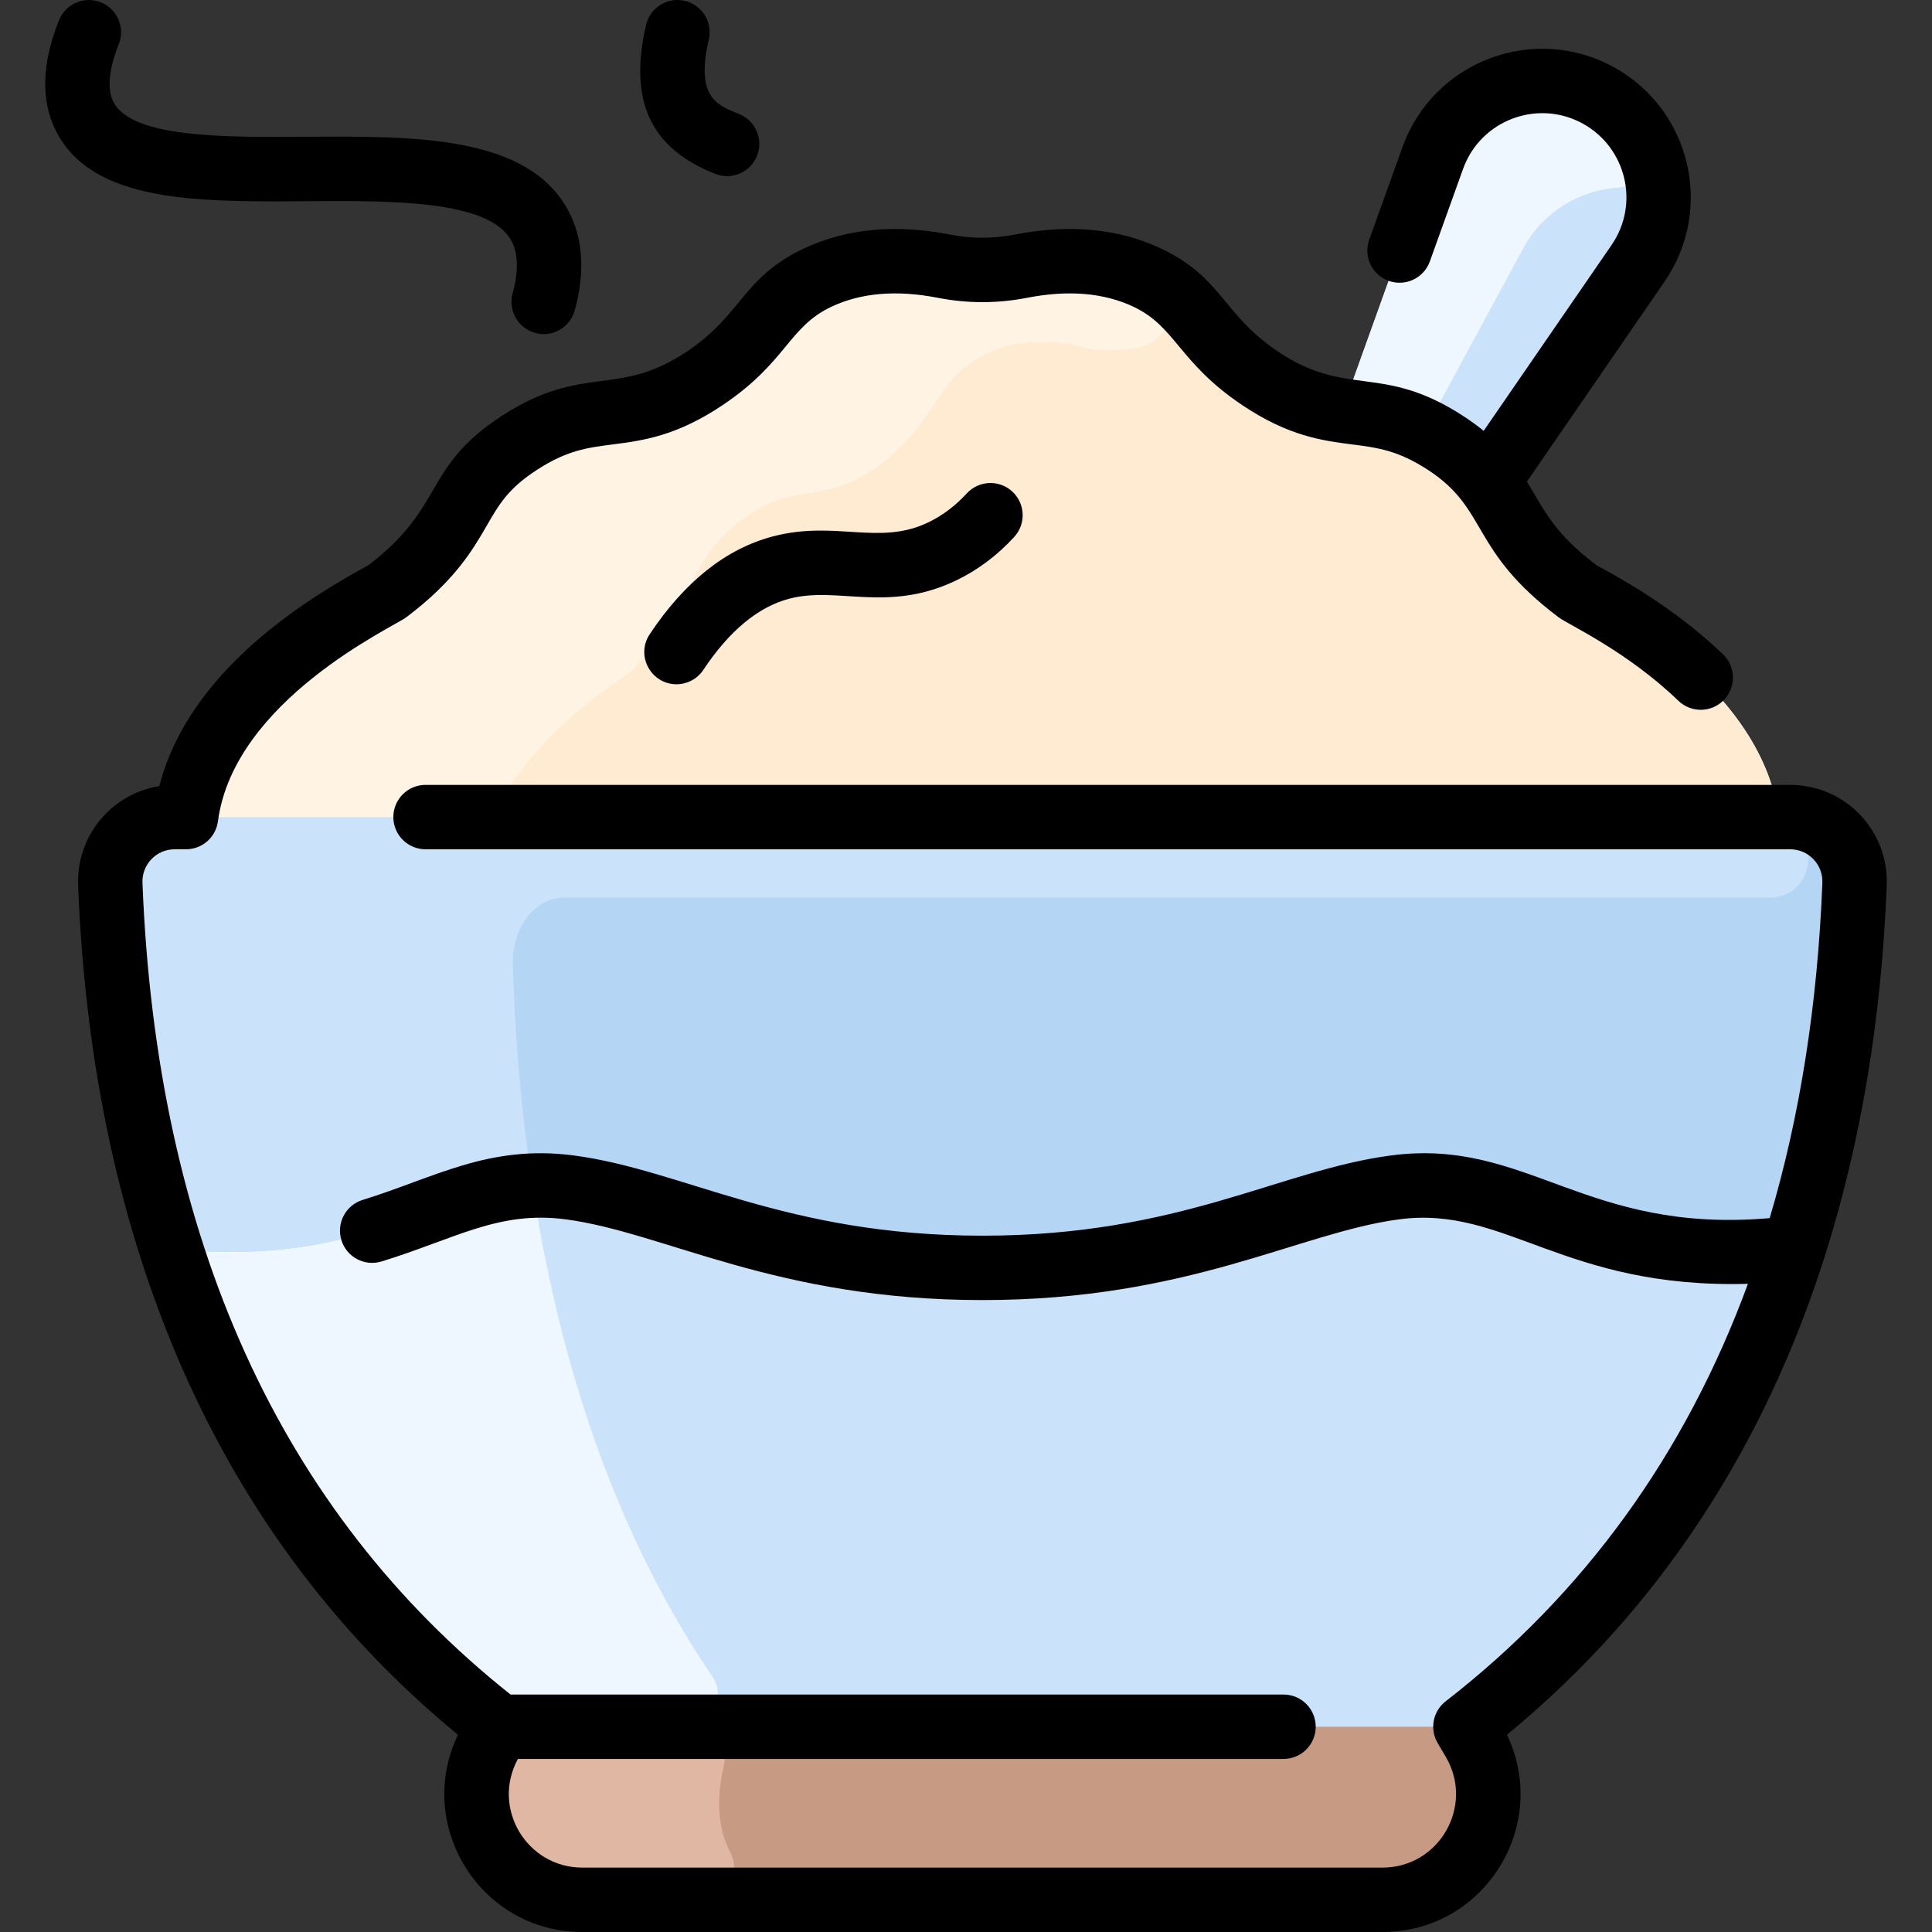
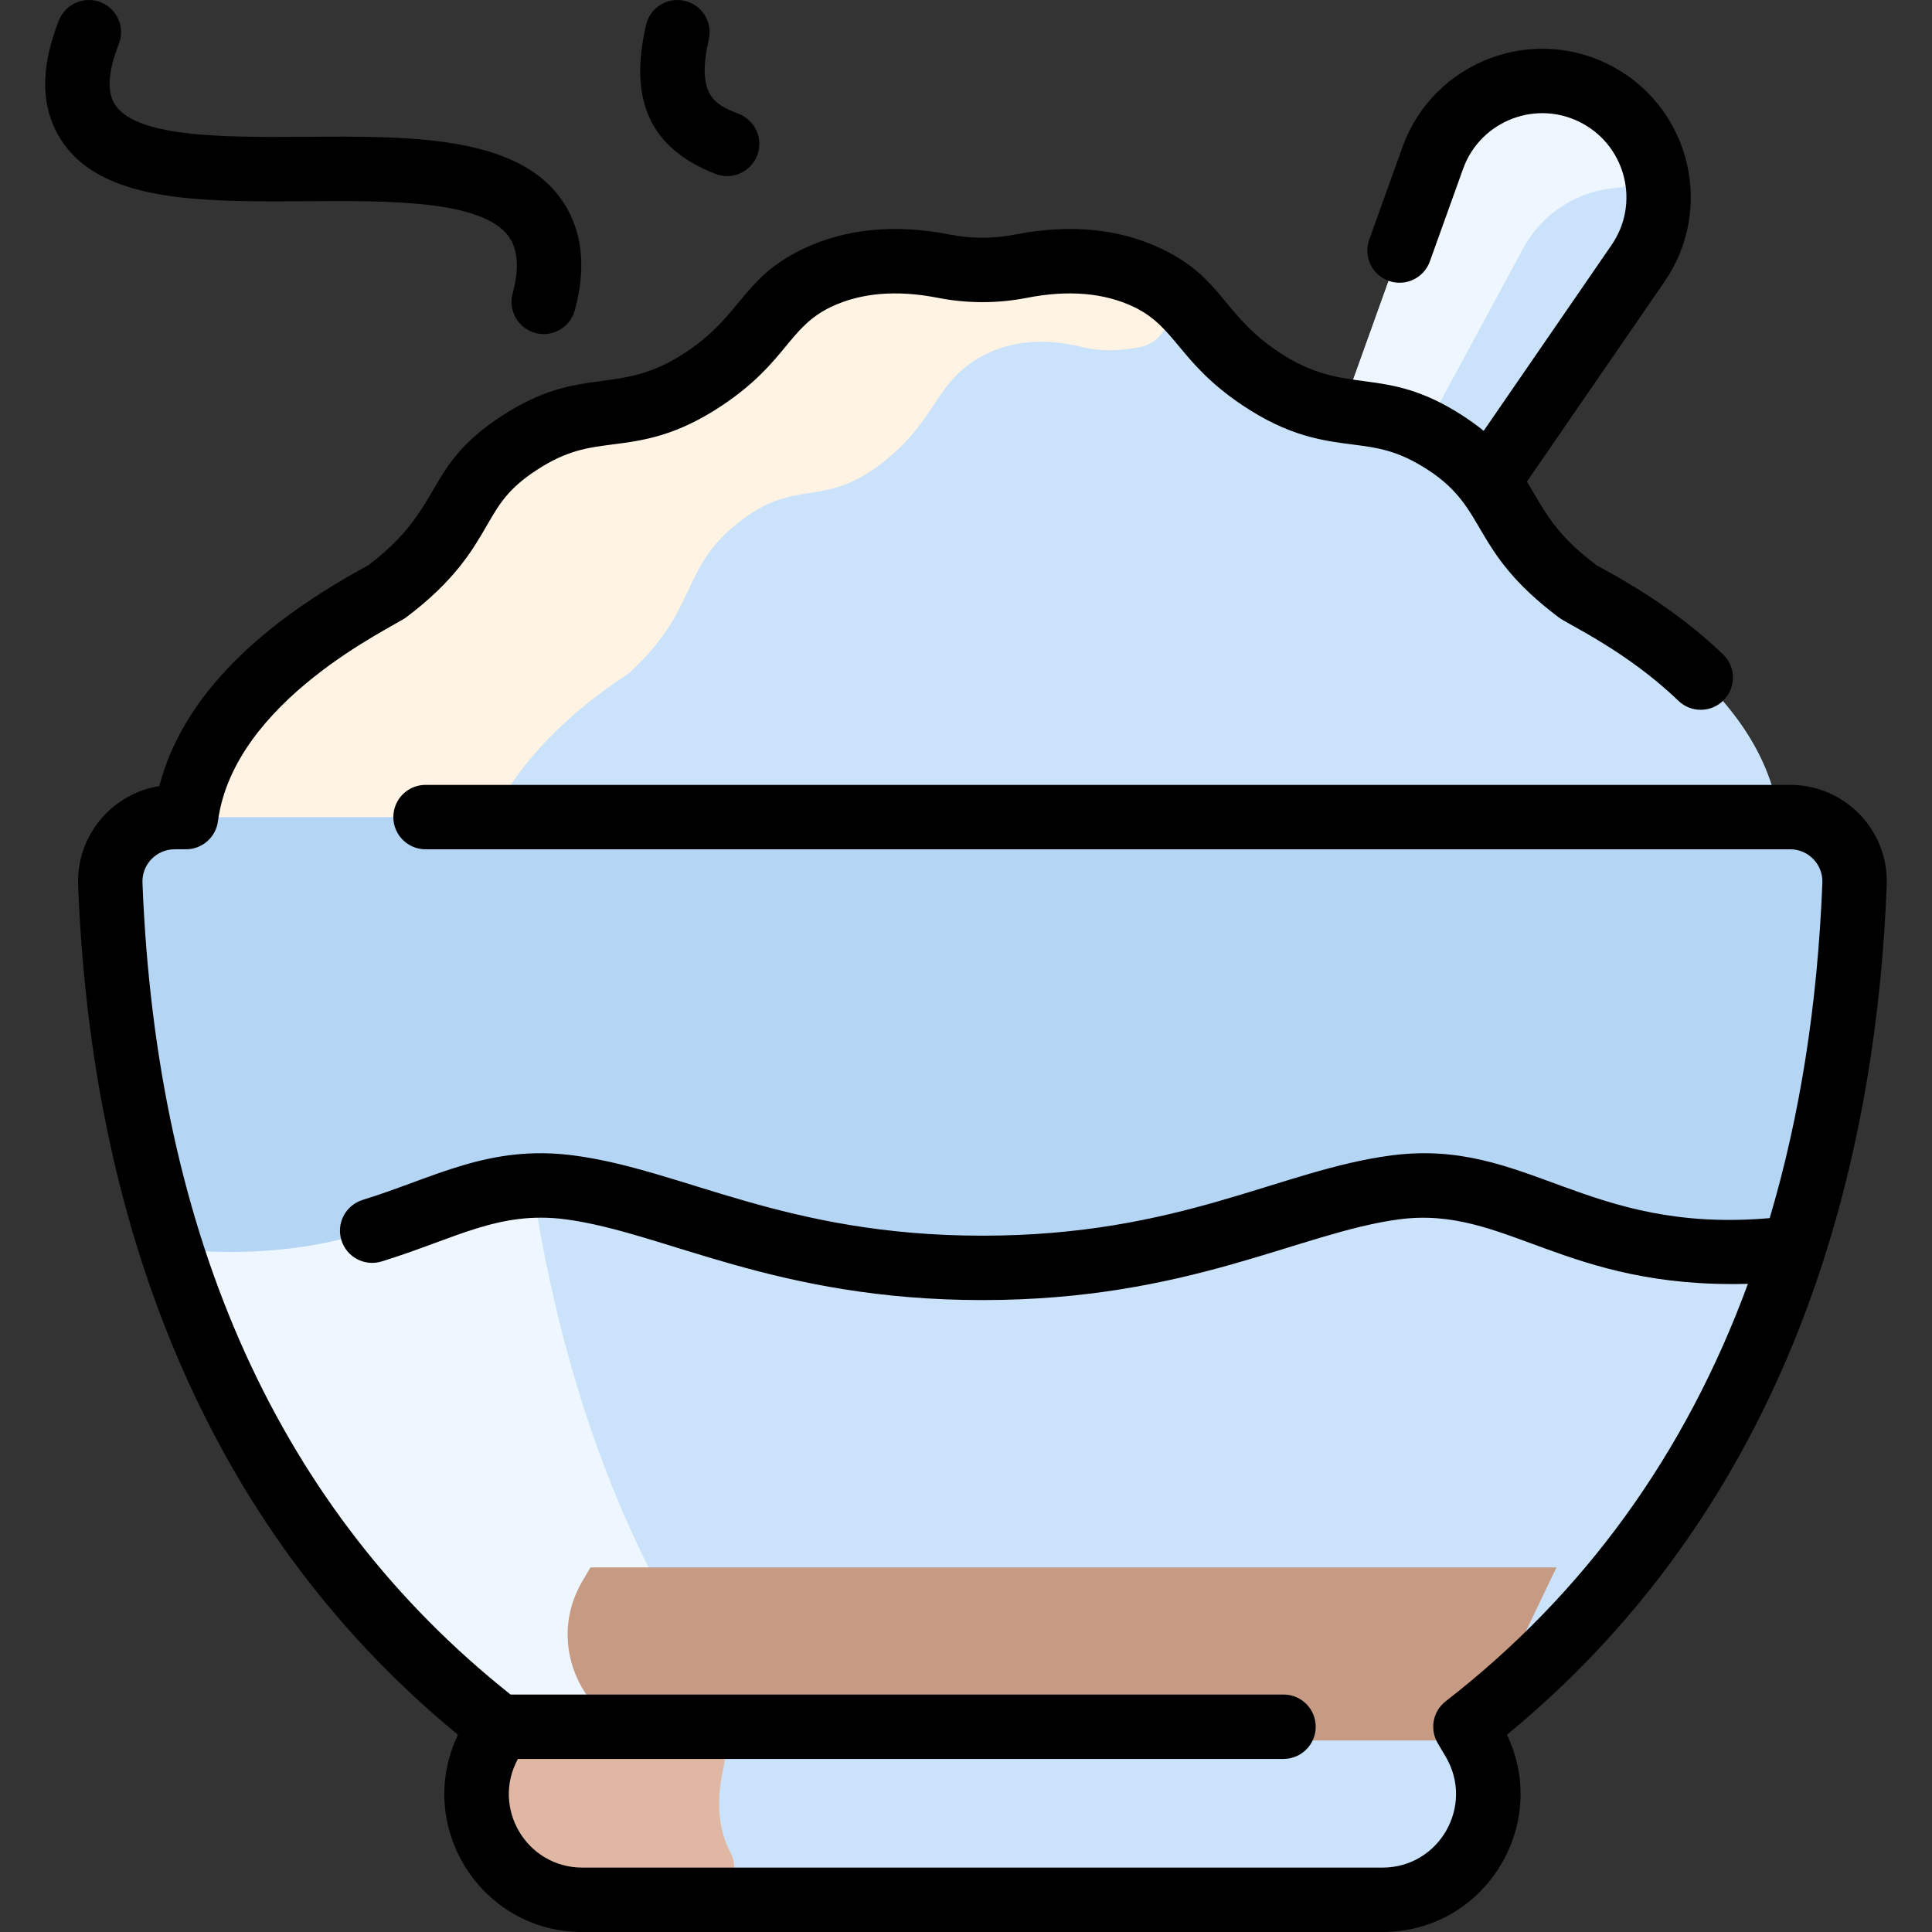
<svg xmlns="http://www.w3.org/2000/svg" id="Layer_1" enable-background="new 0 0 480.002 480.002" height="512" viewBox="0 0 480.002 480.002" width="512">
  <rect x="0" y="0" width="480.002" height="480.002" fill="#333333" stroke="none" />
  <path d="m397.289 23.802c14.84 8.32 19.33 27.59 9.68 41.61l-50.64 73.59-30.02-17.15 29.65-82.6c6.041-16.801 25.732-24.169 41.33-15.45z" fill="#cbe3fa" />
  <path d="m408.28 34.708c2.896 5.102-.504 11.525-6.358 11.925-9.489.649-18.544 5.938-23.503 15.089l-37.12 68.69-14.99-8.56 29.65-82.6c6.04-16.8 25.73-24.17 41.33-15.45 4.78 2.679 8.487 6.495 10.991 10.906z" fill="#eef7ff" />
  <path d="m444.759 203.002h-2.81c-4.58-34.54-47.56-54.26-49.87-56-21.26-15.98-15.14-25.42-33-37-18.43-11.95-26.53-2.93-46-16-15.19-10.19-14.84-18.75-28-25-10.47-4.97-21.7-4.77-31.43-2.87-6.32 1.24-12.82 1.24-19.14 0-9.73-1.9-20.96-2.1-31.43 2.87-13.16 6.25-12.81 14.81-28 25-19.47 13.07-27.57 4.05-46 16-17.86 11.58-11.74 21.02-33 37-2.31 1.74-45.29 21.46-49.87 56h-2.81c-9.09 0-16.35 7.56-16 16.63 3.224 82.772 31.222 158.593 96.68 209.37l-2.01 3.41c-10.31 17.51 2.31 39.59 22.63 39.59h198.76c20.32 0 32.94-22.08 22.63-39.59l-2.01-3.41c65.452-50.773 93.456-126.589 96.68-209.37.35-9.07-6.91-16.63-16-16.63z" fill="#cbe3fa" />
  <path d="m170.368 429.002h-46.289c-40.44-31.37-66.7-72.39-81.56-118.97 5.12.72 10.82 1.1 17.37.97 31.163-.612 46.077-12.032 64.232-15.487 4.397-.837 8.61 2.12 9.365 6.531 6.996 40.831 20.481 80.591 43.467 114.423 3.622 5.33-.142 12.533-6.585 12.533z" fill="#eef7ff" />
  <path d="m444.759 203.002c9.09 0 16.35 7.56 16 16.63-1.23 31.58-6.06 62.02-15.12 90.4-5.12.72-10.82 1.1-17.38.97-40.35-.79-53.45-19.7-81.62-16-26.25 3.45-52.33 20-102.56 20s-76.62-16.59-102.56-20c-28.17-3.7-41.28 15.21-81.63 16-6.55.13-12.25-.25-17.37-.97-9.06-28.38-13.89-58.82-15.12-90.4-.35-9.07 6.91-16.63 16-16.63z" fill="#b5d5f5" />
-   <path d="m439.484 223.002h-299.395c-7.21 0-12.97 7.56-12.69 16.63.493 15.955 1.714 31.621 3.732 46.875.557 4.212-2.262 8.149-6.443 8.903-18.414 3.321-33.313 14.974-64.8 15.592-6.55.13-12.25-.25-17.37-.97-9.06-28.38-13.89-58.82-15.12-90.4-.35-9.07 6.91-16.63 16-16.63h396.084c13.044 0 13.128 20 .002 20z" fill="#cbe3fa" />
-   <path d="m366.089 432.412c10.31 17.51-2.31 39.59-22.63 39.59h-198.76c-20.32 0-32.94-22.08-22.63-39.59l2.01-3.41h240z" fill="#c79a83" />
+   <path d="m366.089 432.412h-198.76c-20.32 0-32.94-22.08-22.63-39.59l2.01-3.41h240z" fill="#c79a83" />
  <path d="m181.462 460.242c2.834 5.332-1.015 11.761-7.053 11.761h-29.71c-20.32 0-32.94-22.08-22.63-39.59l2.01-3.41h47.953c5.136 0 8.984 4.777 7.799 9.774-1.476 6.219-2.123 14.403 1.631 21.465z" fill="#e0b7a3" />
-   <path d="m441.949 203.002h-395.74c4.58-34.54 47.56-54.26 49.87-56 21.26-15.98 15.14-25.42 33-37 18.43-11.95 26.53-2.93 46-16 15.19-10.19 14.84-18.75 28-25 10.47-4.97 21.7-4.77 31.43-2.87 6.32 1.24 12.82 1.24 19.14 0 9.73-1.9 20.96-2.1 31.43 2.87 13.16 6.25 12.81 14.81 28 25 19.47 13.07 27.57 4.05 46 16 17.86 11.58 11.74 21.02 33 37 2.31 1.74 45.29 21.46 49.87 56z" fill="#ffebd2" />
  <path d="m285.371 69.143c7.963 3.862 6.182 15.708-2.544 17.188-4.248.72-8.709 1.168-14.339-.198-7.87-1.9-16.95-2.1-25.42 2.87-10.64 6.25-10.36 14.81-22.64 25-15.75 13.07-22.3 4.05-37.2 16-14.45 11.58-9.5 21.02-26.69 37-1.368 1.275-20.396 12.199-31.92 31.538-1.647 2.764-4.622 4.462-7.839 4.462h-70.57c4.58-34.54 47.56-54.26 49.87-56 21.26-15.98 15.14-25.42 33-37 18.43-11.95 26.53-2.93 46-16 15.19-10.19 14.84-18.75 28-25 10.47-4.97 21.7-4.77 31.43-2.87 6.32 1.24 12.82 1.24 19.14 0 10.882-2.125 21.867-1.77 31.722 3.01z" fill="#fff3e4" />
  <g>
    <path d="m468.752 219.948c.531-13.611-10.329-24.945-23.988-24.945h-339.039c-4.418 0-8 3.582-8 8s3.582 8 8 8h339.039c4.548 0 8.178 3.775 8 8.32-1.181 30.199-5.563 57.99-13.087 83.318-45.995 3.976-60.274-20.013-94.083-15.571-27.627 3.629-52.411 19.932-101.517 19.932-49.033 0-74.289-16.354-101.516-19.932-21.141-2.776-34.594 5.539-52.453 11.045-4.223 1.301-6.59 5.779-5.288 10.001 1.302 4.223 5.779 6.587 10.001 5.288 18.278-5.633 29.061-12.649 45.656-10.471 24.612 3.236 52.22 20.068 103.6 20.068 51.341 0 78.736-16.803 103.601-20.068 26.397-3.465 40.742 17.277 86.59 16.032-15.529 42.259-40.611 76.966-75.092 103.716-3.181 2.468-4.032 6.913-1.99 10.381l2.011 3.414c7.166 12.17-1.594 27.526-15.735 27.526h-198.764c-13.884 0-22.669-14.853-16.023-27h190.211c4.418 0 8-3.582 8-8s-3.582-8-8-8h-192.042c-57.232-45.462-87.993-113.297-91.449-201.68-.178-4.544 3.452-8.32 8-8.32h2.816c4.012 0 7.403-2.971 7.931-6.948 3.99-30.089 43.525-48.239 46.745-50.657 12.125-9.118 16.533-16.736 20.075-22.857 3.085-5.332 5.313-9.184 12.47-13.825 7.465-4.84 12.461-5.482 18.785-6.296 7.398-.952 15.782-2.03 27.32-9.773 15.935-10.693 16.29-19.346 26.973-24.415 7.35-3.489 16.25-4.243 26.457-2.246 7.374 1.444 14.852 1.446 22.224 0 10.207-1.996 19.108-1.243 26.458 2.246 10.506 4.986 11.207 13.835 26.973 24.415 11.538 7.743 19.922 8.821 27.32 9.773 6.324.813 11.32 1.456 18.785 6.296 15.212 9.864 10.247 19.918 32.545 36.682 2.386 1.795 16.92 8.379 29.717 20.711 3.183 3.066 8.245 2.973 11.313-.209 3.065-3.182 2.972-8.246-.209-11.313-11.779-11.351-25.081-18.656-30.089-21.406-.586-.322-1.044-.569-1.349-.746-10.327-7.818-12.509-12.846-17.299-20.78l34.209-49.709c12.283-17.852 6.602-42.496-12.372-53.118-19.876-11.13-45.043-1.761-52.758 19.728l-8.256 22.99c-1.493 4.158.667 8.74 4.825 10.233 4.157 1.489 8.739-.667 10.233-4.825l8.256-22.991c4.378-12.193 18.645-17.468 29.883-11.174 10.665 5.972 14.043 19.862 7.008 30.087l-31.772 46.169c-1.52-1.239-3.232-2.489-5.18-3.752-20.132-13.056-28.684-4.381-45.895-15.931-13.923-9.346-13.788-18.349-29.027-25.585-10.511-4.988-22.753-6.164-36.395-3.492-5.331 1.046-10.738 1.046-16.073 0-13.639-2.67-25.883-1.495-36.394 3.493-15.253 7.24-15.093 16.231-29.027 25.584-17.167 11.52-25.749 2.866-45.895 15.931-19.738 12.799-14.042 22.622-33.224 37.143-.304.178-.762.424-1.347.746-28.314 15.55-45.293 33.73-50.578 54.121-11.556 1.827-20.661 12.105-20.172 24.647 3.203 81.931 30.262 158.359 94.374 211.054-10.826 22.521 5.539 49 30.917 49h198.764c25.43 0 41.725-26.547 30.934-49.001 38.557-31.694 64.197-72.467 78.917-118.723.021-.073.047-.144.067-.218 8.916-28.09 14.077-58.946 15.374-92.113z" />
-     <path d="m240.187 122.591c-2.841 3.095-6.061 5.516-9.566 7.198-12.304 5.897-22.98-.607-38.567 3.474-11.635 3.046-21.942 11.226-30.637 24.313-3.557 5.353.356 12.428 6.655 12.428 2.59 0 5.131-1.256 6.671-3.574 6.455-9.716 13.643-15.666 21.362-17.688 12.073-3.16 24.458 3.615 41.435-4.526 5.352-2.566 10.207-6.2 14.433-10.802 2.988-3.254 2.772-8.315-.481-11.304-3.254-2.988-8.317-2.774-11.305.481z" />
    <path d="m76.142 49.986c21.281-.145 45.396-.314 50.907 9.834 1.714 3.156 1.818 7.557.313 13.077-1.396 5.115 2.476 10.107 7.723 10.107 3.518 0 6.742-2.339 7.713-5.896 2.629-9.633 2.062-18.019-1.688-24.923-10.087-18.58-38.047-18.386-65.078-18.199-20.26.14-43.228.3-47.842-8.649-2.053-3.98-.414-10.015 1.322-14.375 1.634-4.104-.369-8.758-4.474-10.392-4.102-1.633-8.757.369-10.392 4.474-4.314 10.837-4.542 20.131-.678 27.625 9.119 17.684 34.89 17.51 62.174 17.317z" />
    <path d="m177.715 43.198c4.146 1.632 8.769-.434 10.376-4.511 1.619-4.111-.4-8.757-4.511-10.376-5.546-2.185-10.783-4.248-7.48-18.503.997-4.305-1.684-8.602-5.988-9.6-4.307-.998-8.603 1.685-9.6 5.988-4.377 18.896 1.089 30.654 17.203 37.002z" />
  </g>
</svg>